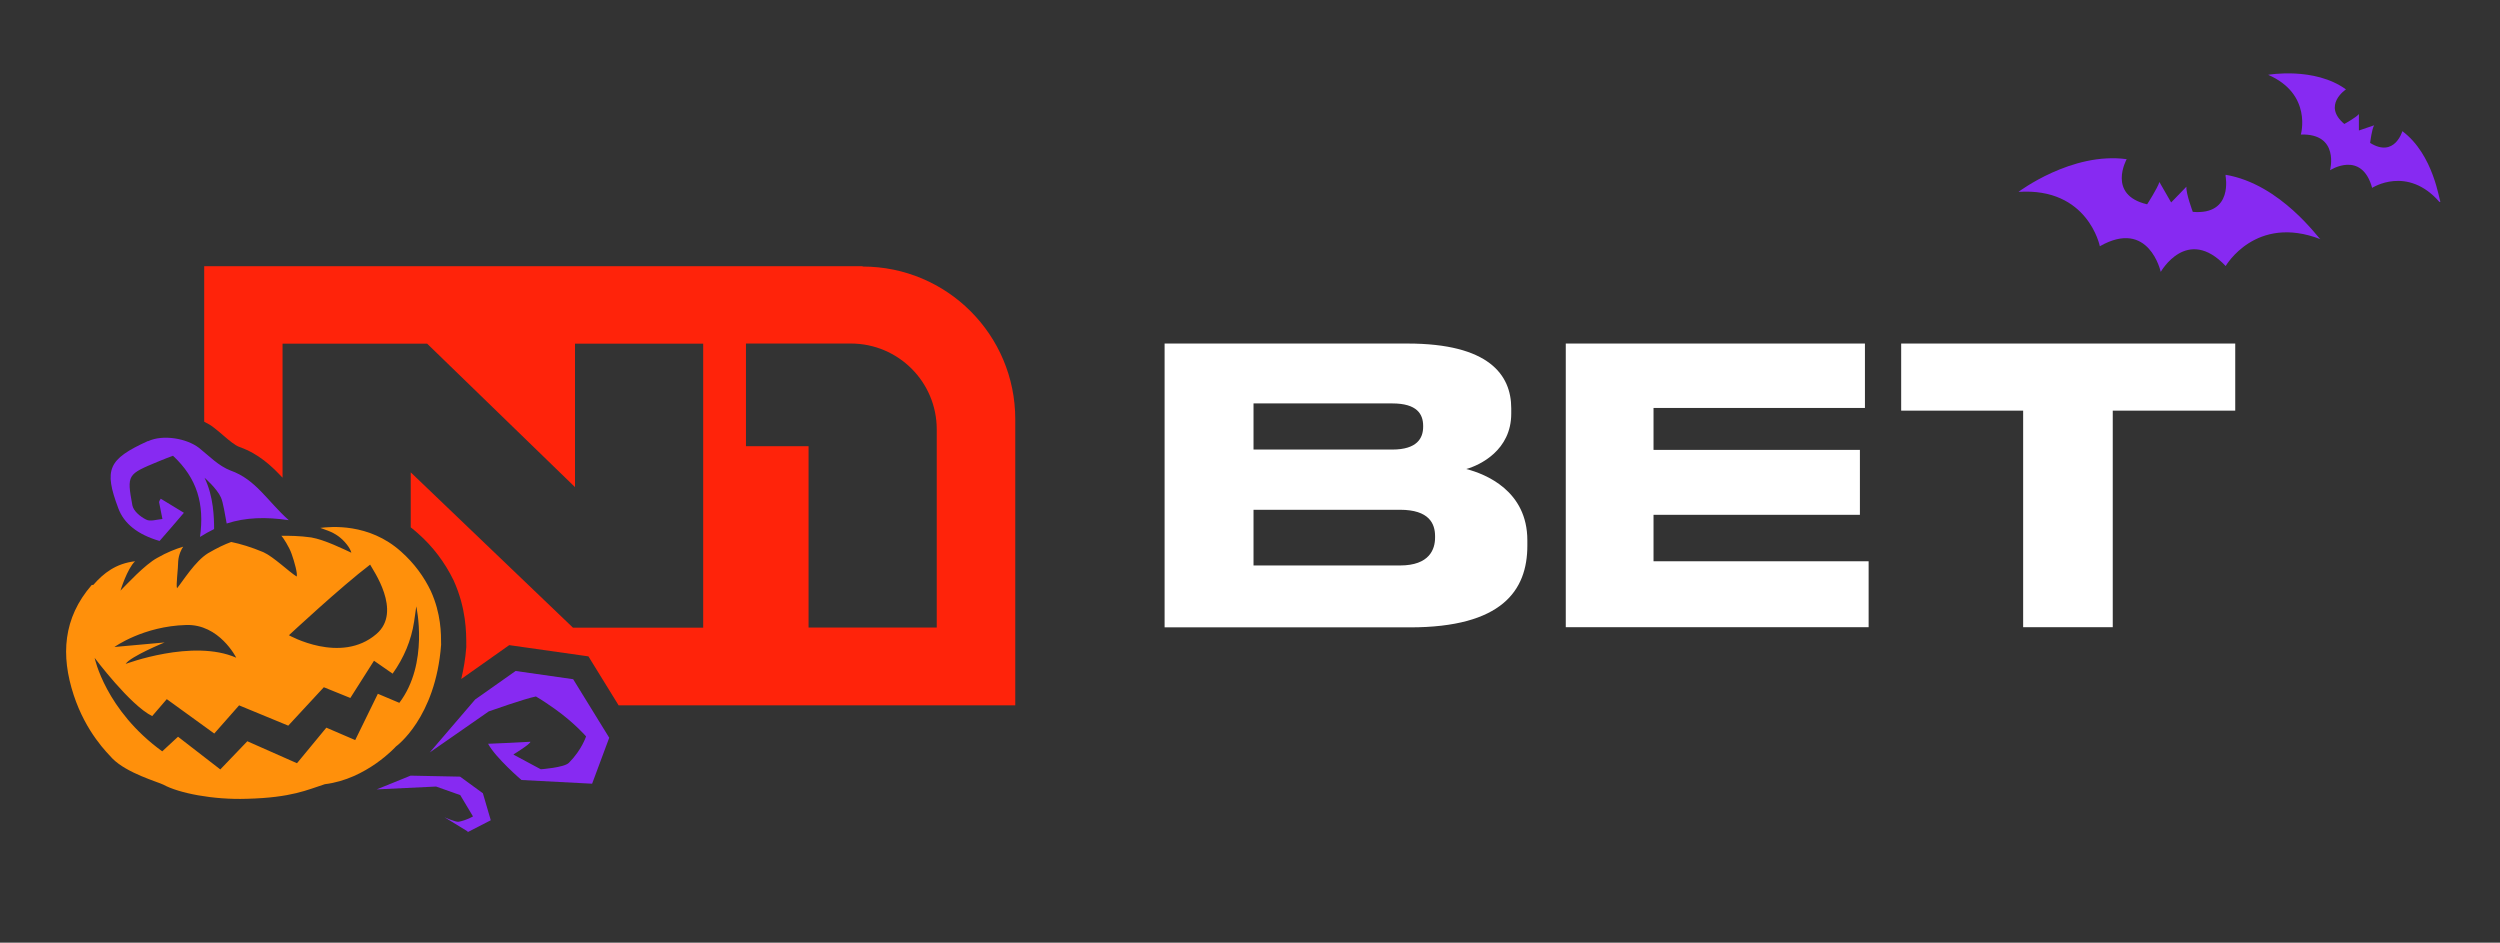
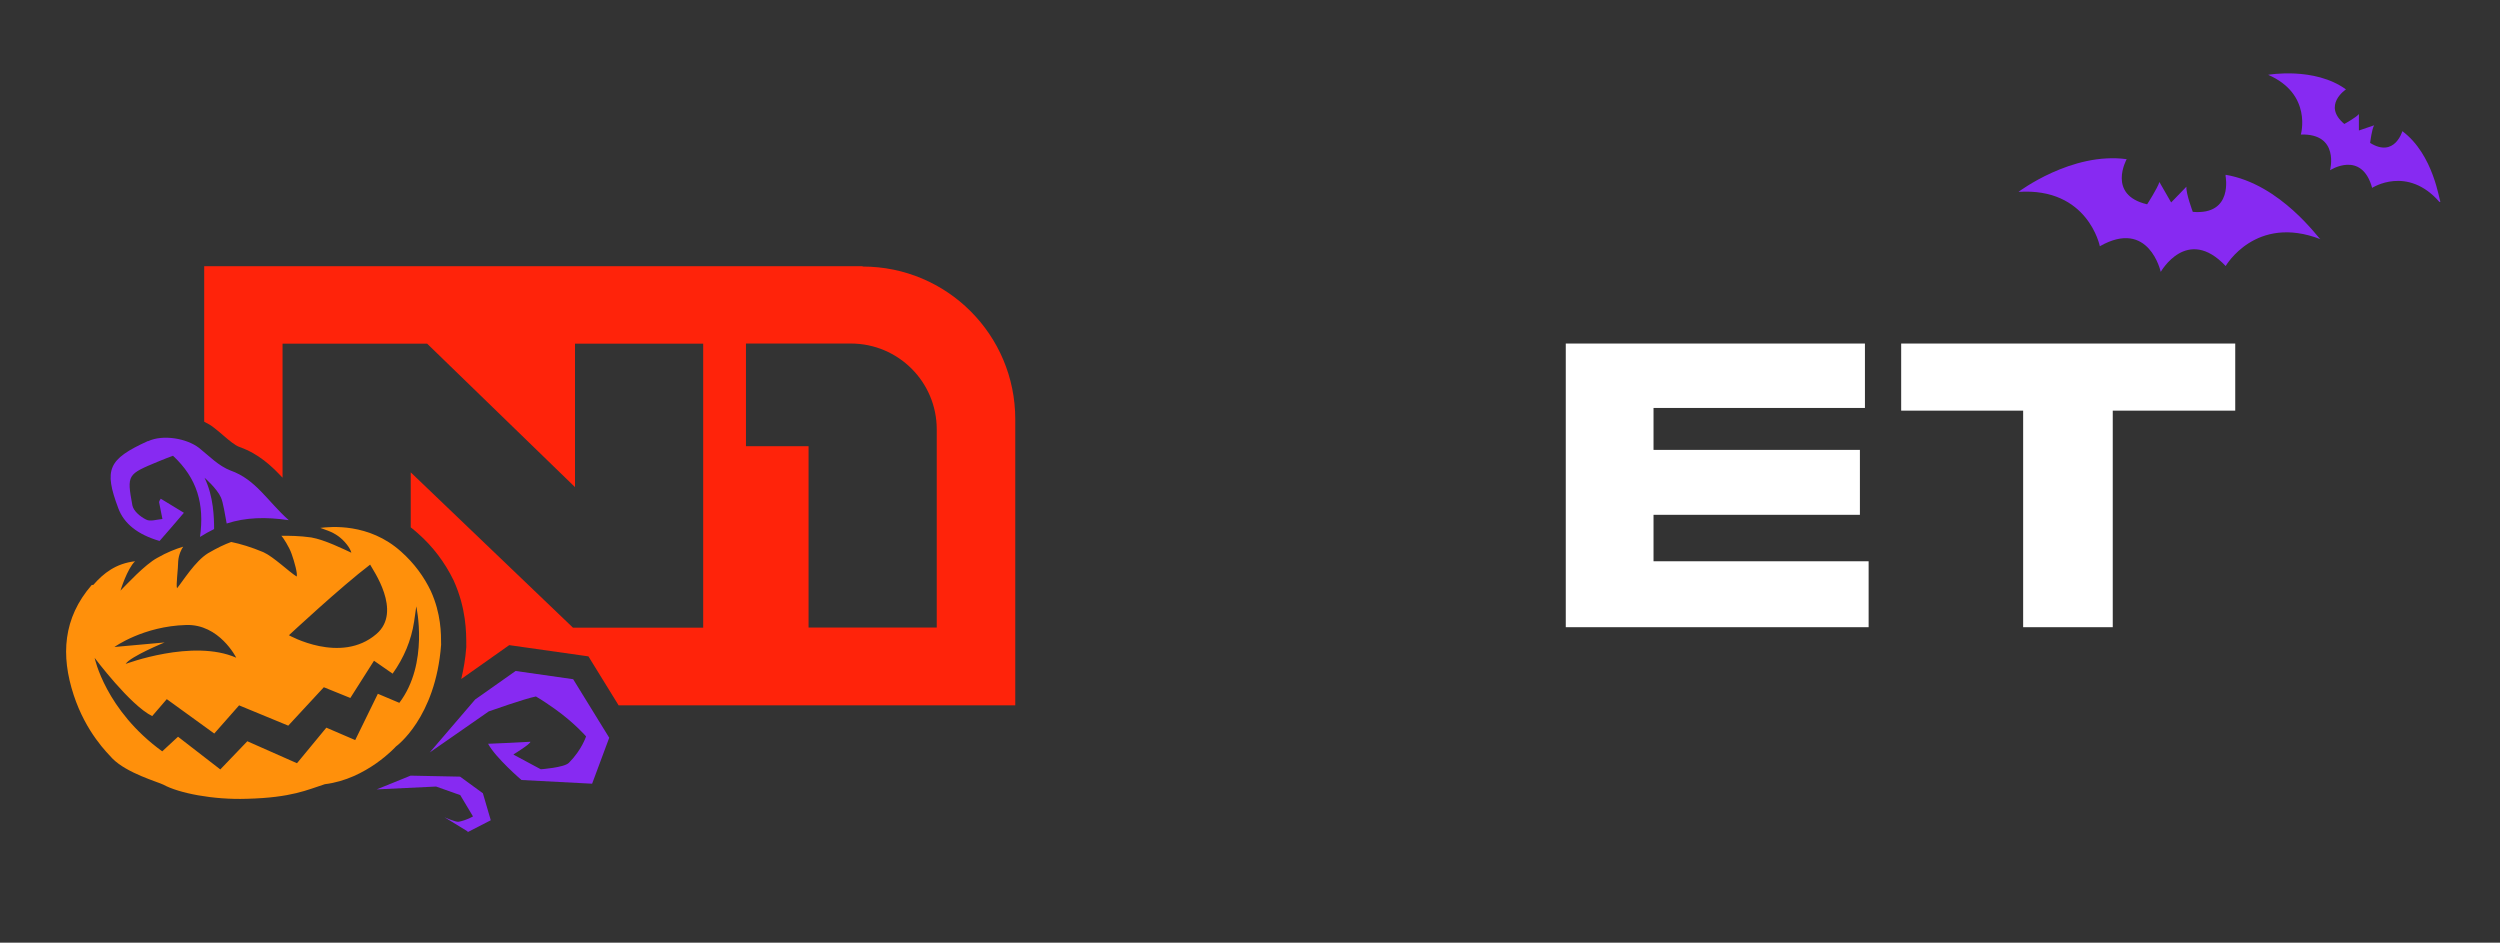
<svg xmlns="http://www.w3.org/2000/svg" width="907" height="342" viewBox="0 0 907 342" fill="none">
  <rect x="0" y="0" width="907" height="342" fill="#333333" stroke="none" />
-   <path d="M422.516 124.637H510.659C540.121 124.637 548.278 135.956 548.278 148.128V150.075C548.278 163.342 536.956 168.758 531.964 170.158C539.026 171.984 554.122 178.069 554.122 196.022V197.97C554.122 214.279 544.869 227.607 511.511 227.607H422.516V124.698V124.637ZM454.778 146.363V163.098H505.12C514.129 163.098 516.32 158.96 516.32 154.822V154.518C516.32 150.258 514.129 146.363 505.12 146.363H454.778ZM454.778 184.946V205.151H507.92C518.694 205.151 520.642 199.187 520.642 195.048V194.501C520.642 190.058 518.572 184.946 507.92 184.946H454.778Z" fill="white" />
  <path d="M676.598 124.637V148.006H599.899V163.22H674.772V186.772H599.899V203.629H677.937V227.546H568.062V124.637H676.598Z" fill="white" />
  <path d="M689.746 124.637H810.943V148.98H766.506V227.546H734V148.98H689.746V124.637Z" fill="white" />
  <path d="M33.299 212.207C22.829 224.257 22.038 237.828 26.725 252.13C31.229 265.822 39.021 273.247 40.847 275.255C46.143 280.55 57.222 283.654 59.291 284.688C64.831 287.731 77.31 290.226 89.606 289.8C105.981 289.374 111.52 286.514 117.851 284.506C133.008 282.68 143.661 270.813 143.661 270.813C143.661 270.813 158.027 260.589 160.035 233.933C160.035 229.856 160.035 222.675 156.322 214.459C153.887 209.347 150.357 204.418 145.487 200.097C133.799 189.629 119.86 191.09 116.207 191.516C117.668 192.124 120.286 192.733 122.781 194.559C125.034 196.202 127.103 198.88 127.469 200.523C124.79 199.306 117.851 195.837 112.92 194.985C108.598 194.376 104.946 194.376 102.085 194.376C102.694 194.985 104.946 198.454 105.798 200.949C106.833 203.809 108.05 208.312 107.624 209.164C104.946 207.521 99.224 201.983 95.572 200.34C91.249 198.514 87.171 197.297 83.884 196.628C81.632 197.419 78.588 198.88 75.484 200.705C70.796 203.566 66.292 210.929 64.222 213.424C63.796 212.39 64.648 206.243 64.648 203.626C64.831 201.192 65.866 199.123 66.475 198.332C63.796 199.123 60.509 200.401 57.039 202.409C52.535 204.844 45.96 212.025 43.708 214.276C43.708 214.276 46.143 206.304 49.004 203.626C42.065 204.418 37.56 207.947 33.847 212.207H33.238H33.299ZM85.71 238.619C69.944 231.682 45.595 240.871 45.595 240.871C47.239 238.193 59.718 233.081 59.718 233.081L41.517 234.724C41.517 234.724 51.987 227.178 67.509 226.752C79.562 226.326 85.71 238.619 85.71 238.619ZM136.539 230.038C123.634 241.114 104.824 230.464 104.824 230.464C104.824 230.464 123.695 212.877 134.286 204.844C135.078 206.487 146.157 221.823 136.539 230.038ZM58.926 272.638C38.23 257.668 34.334 238.68 34.334 238.68C34.334 238.68 47.239 255.903 55.213 259.798L60.509 253.651L77.736 266.127L86.745 255.903L104.581 263.266L117.486 249.33L127.103 253.225L135.686 239.715L142.443 244.401C146.522 238.68 149.2 232.351 150.235 225.535L151.026 219.997C151.026 219.997 155.714 240.688 144.878 254.99L137.087 251.704L128.869 268.5L118.399 263.997L107.746 276.898L89.728 268.926L79.927 279.15L64.587 267.283L58.865 272.578L58.926 272.638Z" fill="#FF900B" />
  <path d="M53.57 160.055C39.204 166.627 37.621 170.279 42.917 184.397C44.987 189.996 49.979 193.952 57.892 196.265C60.753 192.978 63.431 189.936 66.719 186.041C63.675 184.215 60.996 182.572 58.318 180.929C57.892 181.537 57.709 181.963 57.709 182.146C58.136 184.215 58.501 186.223 58.927 188.292C56.857 188.475 54.422 189.327 52.961 188.475C50.892 187.44 48.457 185.432 48.031 183.363C45.961 172.104 46.205 172.104 57.466 167.418C59.292 166.627 61.179 165.958 62.762 165.349C71.588 173.565 74.206 182.937 72.562 194.804C74.206 193.77 76.032 192.735 77.676 191.944C77.676 187.866 77.493 180.077 74.206 173.321C74.206 173.321 78.71 177.216 80.171 180.503C80.963 182.328 81.632 186.649 82.241 189.935C89.18 187.684 96.363 187.501 104.764 188.718C96.972 181.781 92.894 173.991 83.641 170.705C79.319 169.061 75.849 165.41 72.197 162.489C67.692 159.02 59.109 157.559 53.753 160.055H53.57Z" fill="#872AF2" />
  <path d="M169.714 301.668L161.253 296.495C161.253 296.495 165.331 298.321 166.427 298.138C169.592 297.469 171.601 296.191 171.601 296.191L166.975 288.462L158.209 285.358L136.66 286.393L148.956 281.402L166.914 281.767L175.192 287.792L178.053 297.59L169.653 301.911V301.607L169.714 301.668Z" fill="#872AF2" />
  <path d="M186.331 273.676C186.331 273.676 192.601 269.842 192.418 269.111C187.487 269.416 182.8 269.598 177.078 269.842C179.817 274.954 189.192 282.987 189.192 282.987L214.819 284.326L221.028 267.651L207.94 246.412L187.061 243.43L172.391 253.775L155.895 273.006L177.322 258.096C177.322 258.096 190.348 253.471 194.427 252.68C196.74 254.019 199.114 255.662 201.366 257.244C208.367 262.235 212.628 267.164 212.628 267.164C212.628 267.164 211.045 272.093 206.419 276.719C204.775 278.483 196.192 279.092 196.192 279.092L186.331 273.797V273.615V273.676Z" fill="#872AF2" />
  <path d="M807.413 63.716C807.413 63.716 810.396 78.139 795.543 76.861C795.543 76.861 792.987 70.045 793.23 67.733L787.691 73.453L783.43 66.029C782.821 68.159 778.986 74.123 778.986 74.123C764.316 70.715 771.56 57.752 771.56 57.752C751.593 55.014 732.297 69.619 732.297 69.619C757.559 67.915 761.82 89.337 761.82 89.337C779.656 79.174 783.917 98.648 783.917 98.648C783.917 98.648 793.474 81.669 807.474 96.518C807.474 96.518 818.31 77.653 841.867 86.781C841.441 86.964 827.623 66.82 807.474 63.412V63.594L807.413 63.716Z" fill="#872AF2" />
  <path d="M885.026 73.27C873.338 59.881 860.616 68.158 860.616 68.158C856.781 54.343 845.337 61.768 845.337 61.768C845.337 61.768 848.928 48.379 834.745 48.805C834.745 48.805 839.006 34.139 822.875 27.14C822.875 27.14 839.676 24.158 851.12 32.435C851.12 32.435 842.415 38.155 850.511 44.971C850.511 44.971 854.772 42.659 855.807 41.381V47.345L861.346 45.458C860.494 46.736 859.885 51.848 859.885 51.848C868.773 57.386 871.573 47.588 871.573 47.588C883.017 56.108 884.965 73.087 885.391 73.087L885.208 73.27H885.026Z" fill="#872AF2" />
  <path fill-rule="evenodd" clip-rule="evenodd" d="M312.946 96.578H74.082V152.993C75.421 153.662 76.7 154.392 77.795 155.305C78.891 156.157 79.987 157.07 81.022 157.983C83.152 159.809 85.222 161.574 86.926 162.182C93.805 164.616 98.492 168.998 102.509 173.319V124.694H154.982L208.61 176.727V124.694H255.117V227.725H207.88L149.016 171.372V191.333C149.929 192.063 150.781 192.732 151.573 193.463C156.99 198.21 161.373 203.991 164.599 210.624C169.165 220.788 169.165 229.429 169.165 234.054C169.165 234.298 169.165 234.541 169.165 234.785C168.86 238.984 168.191 242.757 167.339 246.348L184.748 234.054L213.48 238.132L224.437 255.902H368.34V152.08C368.34 121.469 343.565 96.7 312.946 96.7V96.578ZM339.851 227.664H293.345V161.878H270.639V124.633H308.685C325.911 124.633 339.851 138.57 339.851 155.792V227.664Z" fill="#FF230A" />
</svg>